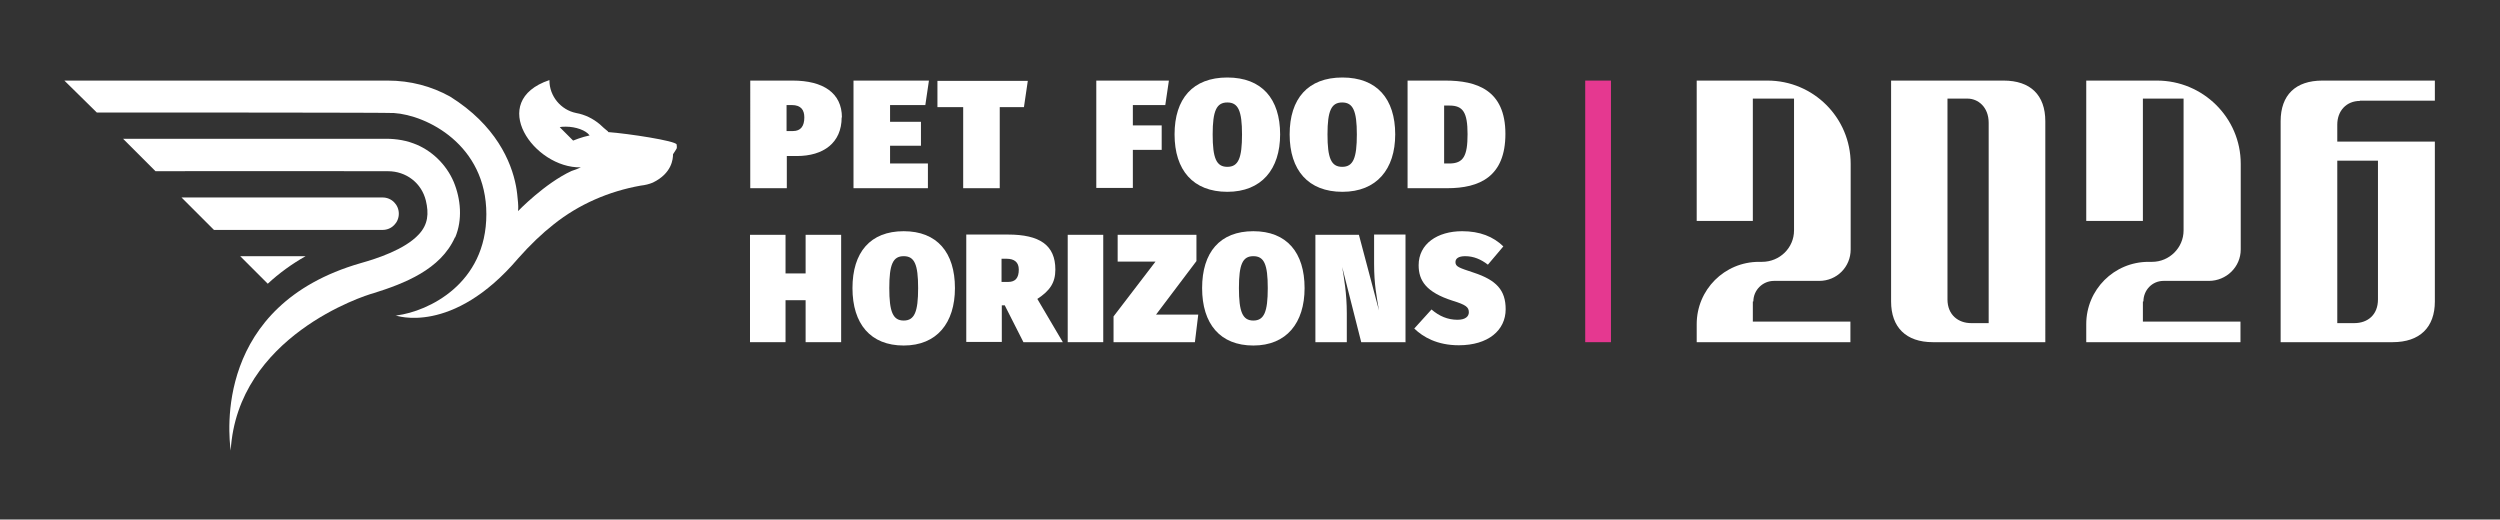
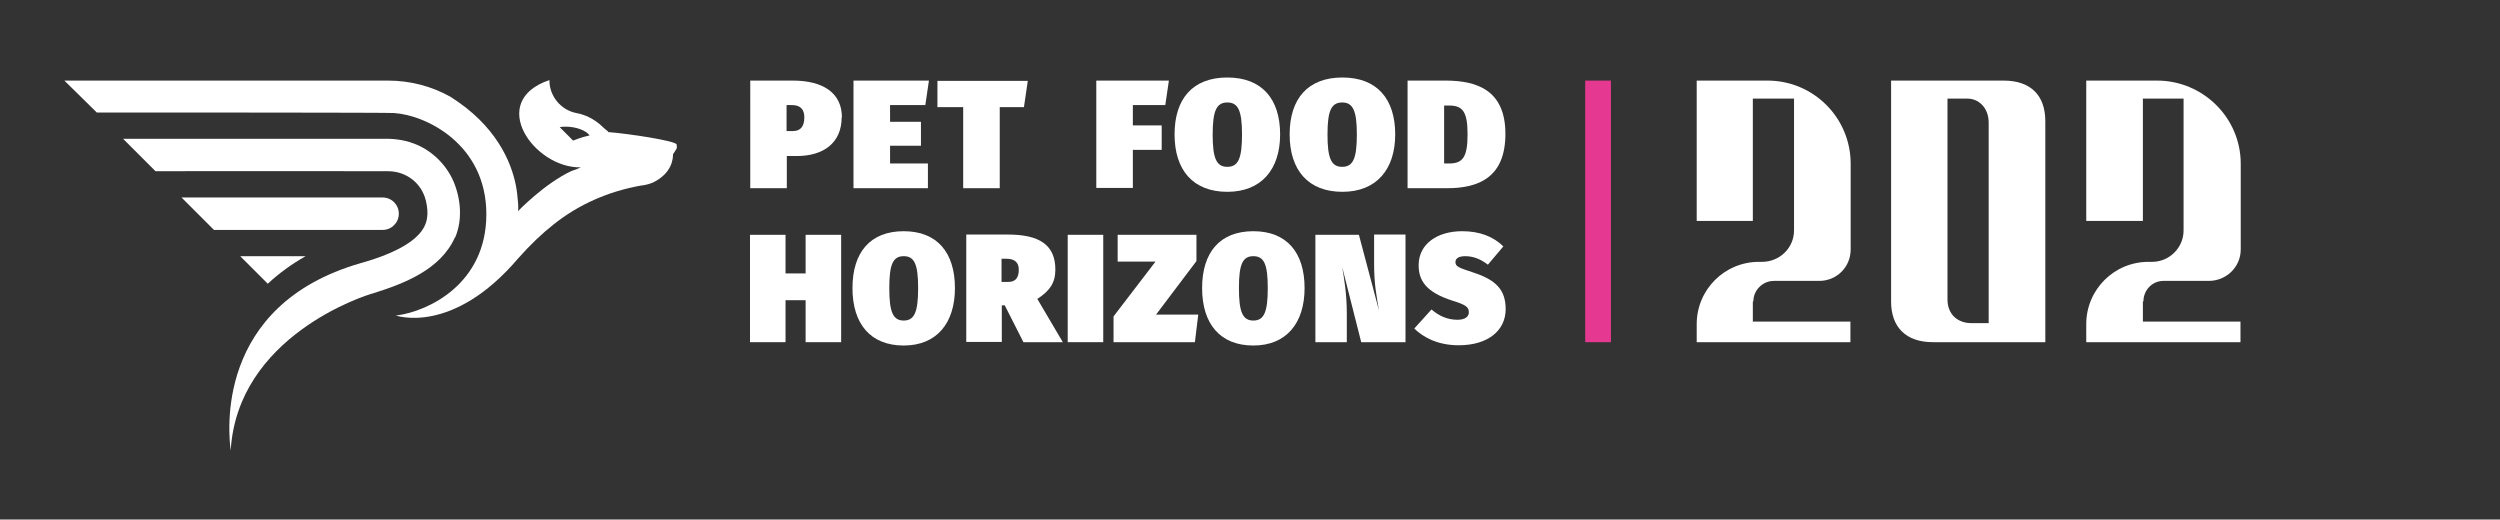
<svg xmlns="http://www.w3.org/2000/svg" id="logonew" viewBox="0 0 97.1 20.18">
  <rect x="0" y="0" width="97.1" height="20.18" fill="#333333" stroke="none" />
  <defs>
    <style> .cls-1 { stroke: #e53890; stroke-miterlimit: 10; } .cls-1, .cls-2 { fill: #fff; } </style>
  </defs>
  <g id="logo">
    <g>
      <path class="cls-2" d="M32.69,4.56c0,.99-.71,1.5-1.74,1.5h-.39v1.25h-1.42V3.13h1.65c1.18,0,1.91.48,1.91,1.43ZM31.24,4.56c0-.28-.12-.48-.49-.48h-.2v1.01h.25c.3,0,.44-.19.44-.53Z" />
      <path class="cls-2" d="M35.94,4.08h-1.37v.65h1.2v.93h-1.2v.69h1.47v.96h-2.89V3.13h2.93l-.14.95Z" />
      <path class="cls-2" d="M39.76,4.16h-.93v3.15h-1.42v-3.15h-1v-1.02h3.51l-.15,1.02Z" />
      <path class="cls-2" d="M42.57,3.13h2.83l-.14.95h-1.26v.79h1.12v.95h-1.12v1.48h-1.42V3.13Z" />
      <path class="cls-2" d="M49.72,5.22c0,1.35-.72,2.23-2.05,2.23s-2.05-.84-2.05-2.23.71-2.21,2.05-2.21,2.05.83,2.05,2.21ZM47.1,5.22c0,.92.14,1.26.57,1.26s.57-.34.57-1.26-.15-1.24-.57-1.24-.57.32-.57,1.24Z" />
      <path class="cls-2" d="M54.19,5.22c0,1.35-.72,2.23-2.05,2.23s-2.05-.84-2.05-2.23.71-2.21,2.05-2.21,2.05.83,2.05,2.21ZM51.56,5.22c0,.92.14,1.26.57,1.26s.57-.34.57-1.26-.15-1.24-.57-1.24-.57.32-.57,1.24Z" />
      <path class="cls-2" d="M58.47,5.2c0,1.66-1,2.11-2.26,2.11h-1.54V3.13h1.47c1.21,0,2.33.36,2.33,2.07ZM56.09,4.1v2.25h.2c.55,0,.71-.29.71-1.14s-.18-1.11-.7-1.11h-.22Z" />
      <path class="cls-2" d="M31.29,11.66h-.78v1.63h-1.38v-4.17h1.38v1.5h.78v-1.5h1.38v4.17h-1.38v-1.63Z" />
      <path class="cls-2" d="M37.09,11.19c0,1.35-.7,2.23-1.99,2.23s-1.99-.84-1.99-2.23.69-2.21,1.99-2.21,1.99.83,1.99,2.21ZM34.54,11.19c0,.92.14,1.26.56,1.26s.56-.34.56-1.26-.14-1.24-.56-1.24-.56.32-.56,1.24Z" />
      <path class="cls-2" d="M39.03,11.86h-.12v1.42h-1.38v-4.17h1.62c1.23,0,1.84.41,1.84,1.36,0,.51-.21.82-.7,1.14l.99,1.68h-1.53l-.72-1.42ZM38.9,10.95h.26c.28,0,.41-.16.41-.48,0-.29-.18-.42-.47-.42h-.2v.9Z" />
      <path class="cls-2" d="M42.85,13.29h-1.38v-4.17h1.38v4.17Z" />
      <path class="cls-2" d="M46.47,10.14l-1.57,2.08h1.64l-.13,1.07h-3.16v-1l1.63-2.13h-1.47v-1.04h3.06v1.02Z" />
      <path class="cls-2" d="M50.67,11.19c0,1.35-.7,2.23-1.99,2.23s-1.99-.84-1.99-2.23.69-2.21,1.99-2.21,1.99.83,1.99,2.21ZM48.12,11.19c0,.92.14,1.26.56,1.26s.56-.34.56-1.26-.14-1.24-.56-1.24-.56.32-.56,1.24Z" />
      <path class="cls-2" d="M54.6,13.29h-1.73l-.74-2.92c.07.42.18,1.02.18,1.8v1.12h-1.22v-4.17h1.69l.78,2.94c-.09-.54-.19-1.01-.19-1.81v-1.14h1.22v4.17Z" />
      <path class="cls-2" d="M58.39,9.57l-.6.71c-.27-.21-.56-.33-.88-.33-.26,0-.38.09-.38.23,0,.18.14.22.71.41.88.29,1.24.68,1.24,1.42,0,.82-.68,1.4-1.82,1.4-.84,0-1.39-.32-1.73-.65l.67-.74c.3.26.63.4,1.01.4.32,0,.44-.14.44-.29,0-.2-.11-.29-.63-.45-1.03-.33-1.32-.78-1.32-1.38,0-.83.73-1.32,1.69-1.32.69,0,1.21.21,1.6.59Z" />
    </g>
    <g>
      <path class="cls-2" d="M68.08,11.71v.78h3.79v.8h-5.97v-.7c0-1.34,1.08-2.42,2.42-2.42h.12c.68,0,1.24-.54,1.24-1.22V3.83h-1.6v4.75h-2.18V3.13h2.75c1.78,0,3.23,1.44,3.23,3.23v3.33c0,.68-.54,1.22-1.22,1.22h-1.76c-.44,0-.8.36-.8.8Z" />
      <path class="cls-2" d="M77.82,3.13h-4.37v8.58c0,1,.58,1.58,1.62,1.58h4.37V4.71c0-1.02-.58-1.58-1.62-1.58ZM77.24,12.55h-.68c-.5,0-.92-.32-.92-.92V3.83h.78c.4,0,.82.32.82.94v7.77Z" />
      <path class="cls-2" d="M83.23,11.71v.78h3.79v.8h-5.99v-.7c0-1.34,1.08-2.42,2.42-2.42h.14c.66,0,1.22-.54,1.22-1.22V3.83h-1.58v4.75h-2.2V3.13h2.75c1.78,0,3.25,1.44,3.25,3.23v3.33c0,.68-.56,1.22-1.24,1.22h-1.76c-.44,0-.78.36-.78.8Z" />
-       <path class="cls-2" d="M91.66,3.91h2.91v-.78h-4.37c-1.04,0-1.62.56-1.62,1.58v8.58h4.35c1.06,0,1.64-.58,1.64-1.58v-6.21h-3.79v-.66c0-.54.36-.92.88-.92ZM92.36,6.24v5.39c0,.6-.4.92-.92.92h-.66v-6.31h1.58Z" />
    </g>
    <g>
      <g>
        <path class="cls-2" d="M15.49,8.3c0-.35-.28-.63-.63-.63h-7.81l1.26,1.26h6.55c.35,0,.63-.28.63-.63Z" />
        <path class="cls-2" d="M11.87,9.95h-2.54l1.07,1.07c.44-.41.94-.77,1.47-1.07Z" />
        <path class="cls-2" d="M17.68,9.22c.29-.68.22-1.49-.06-2.16-.29-.68-.87-1.24-1.56-1.49-.4-.15-.81-.19-1.23-.18-.14,0-10.05,0-10.05,0l1.26,1.26c2.83-.01,9,0,9.03,0,.7,0,1.3.45,1.47,1.14.12.5.09.93-.28,1.32-.54.58-1.61.93-2.25,1.11-5.7,1.64-5.13,6.65-5.05,7.28.26-4.43,5.18-6.02,5.54-6.11,1.21-.38,2.61-.92,3.17-2.17Z" />
      </g>
      <path class="cls-2" d="M23.62,5.11c-.12-.1-.22-.18-.32-.28-.26-.22-.58-.38-.92-.44-.6-.12-1.04-.66-1.04-1.26v-.02c-2.44.82-.6,3.43,1.22,3.39-.12.06-.24.1-.36.14-1.04.48-2.08,1.56-2.08,1.56,0,0,.02-.12,0-.34-.02-.22-.04-.44-.08-.64-.18-.94-.78-2.36-2.56-3.47-.72-.4-1.54-.62-2.42-.62H2.5l1.26,1.24c2.77,0,11.28,0,11.54.02,1.26.08,3.59,1.22,3.59,3.93s-2.26,3.77-3.47,3.93h-.06s2.2.8,4.77-2.22c.46-.52.92-.96,1.38-1.32.98-.78,2.14-1.28,3.37-1.5.18-.02.34-.06.48-.12.74-.36.78-.92.78-1.1.06-.08.1-.16.14-.22.02-.06,0-.12,0-.16-.04-.14-1.86-.42-2.66-.48ZM22.26,5.46l-.52-.52c.08-.02.16-.02.24-.02.38,0,.78.14.92.34-.3.06-.64.2-.64.2Z" />
    </g>
    <line class="cls-1" x1="62.07" y1="3.13" x2="62.07" y2="13.29" />
  </g>
</svg>